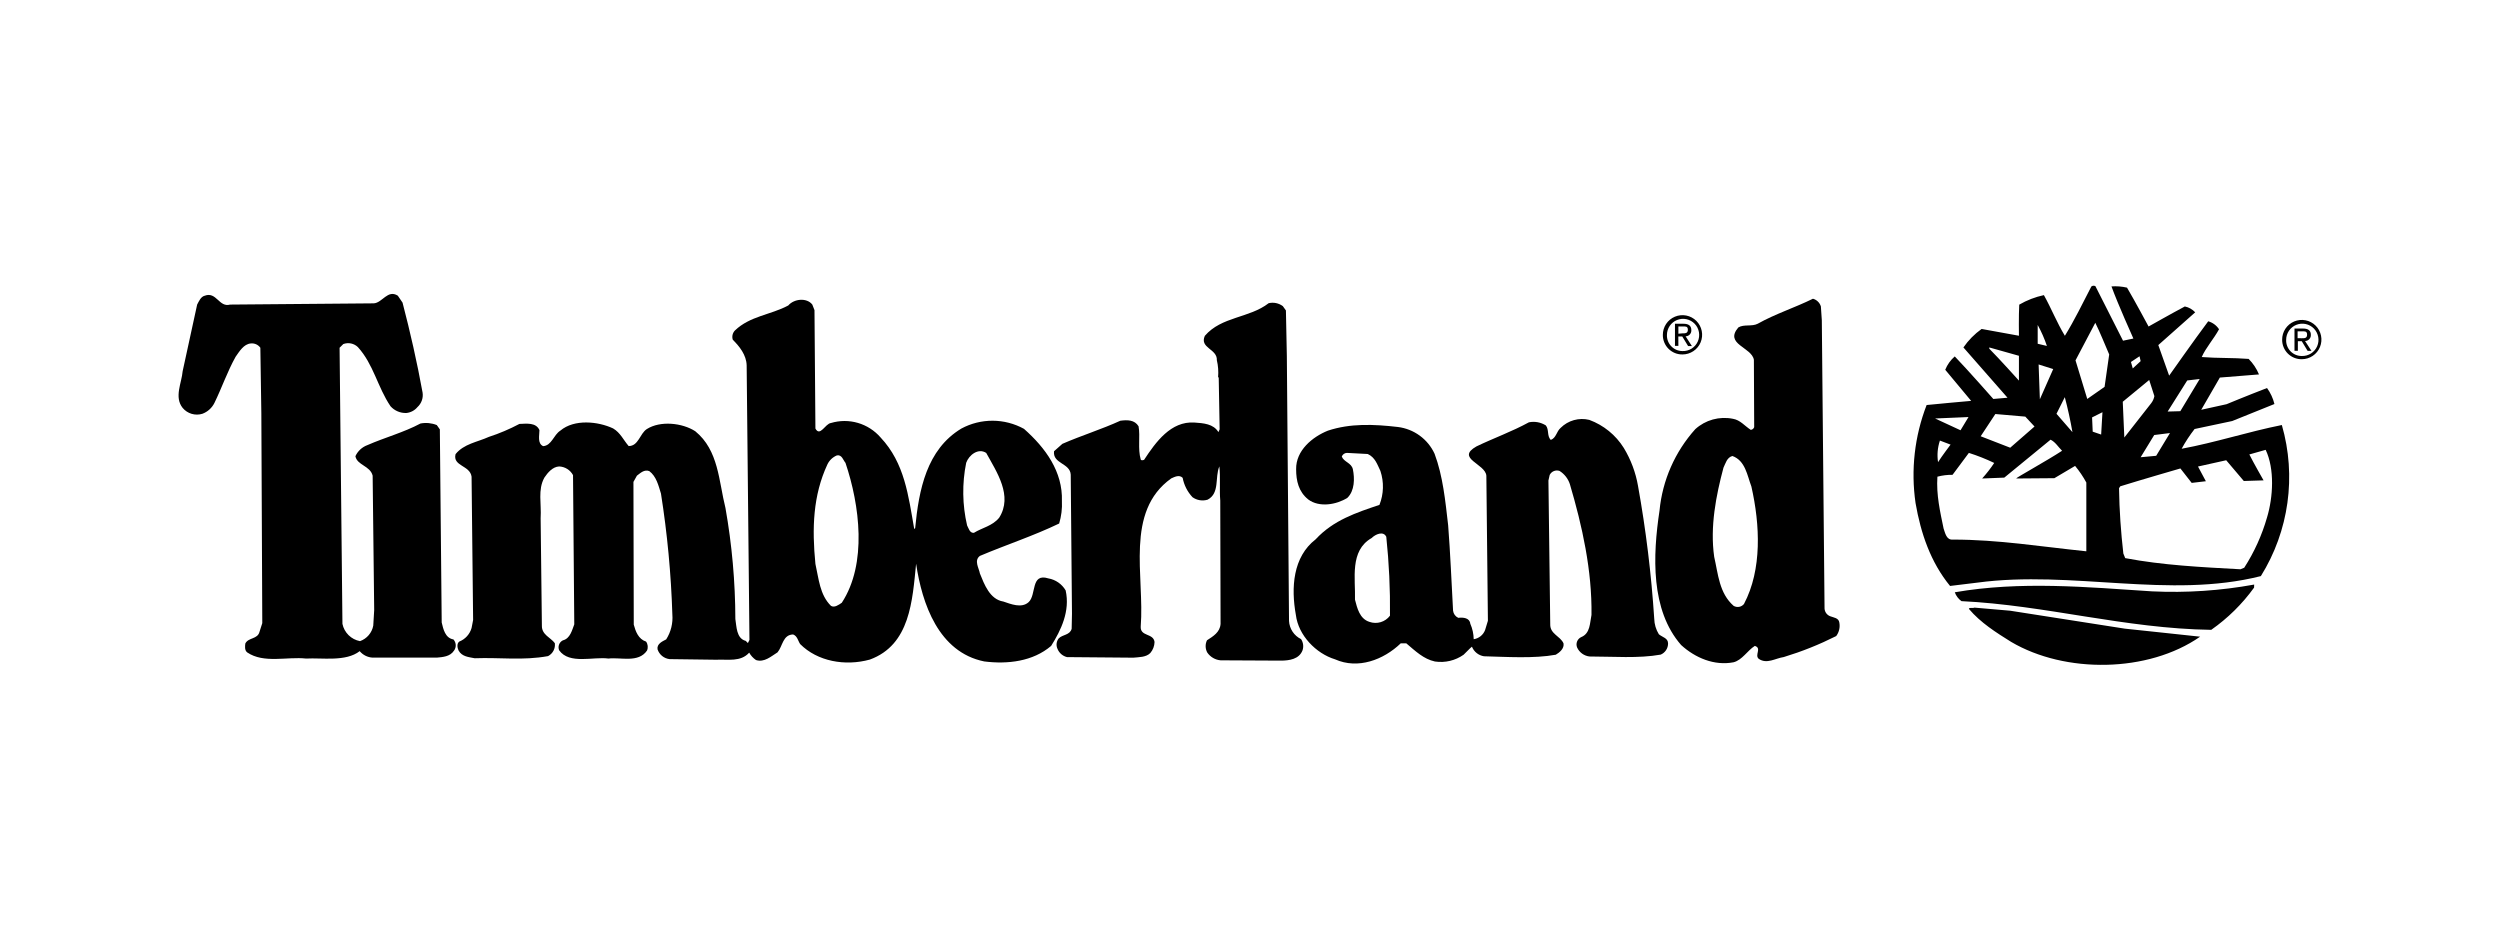
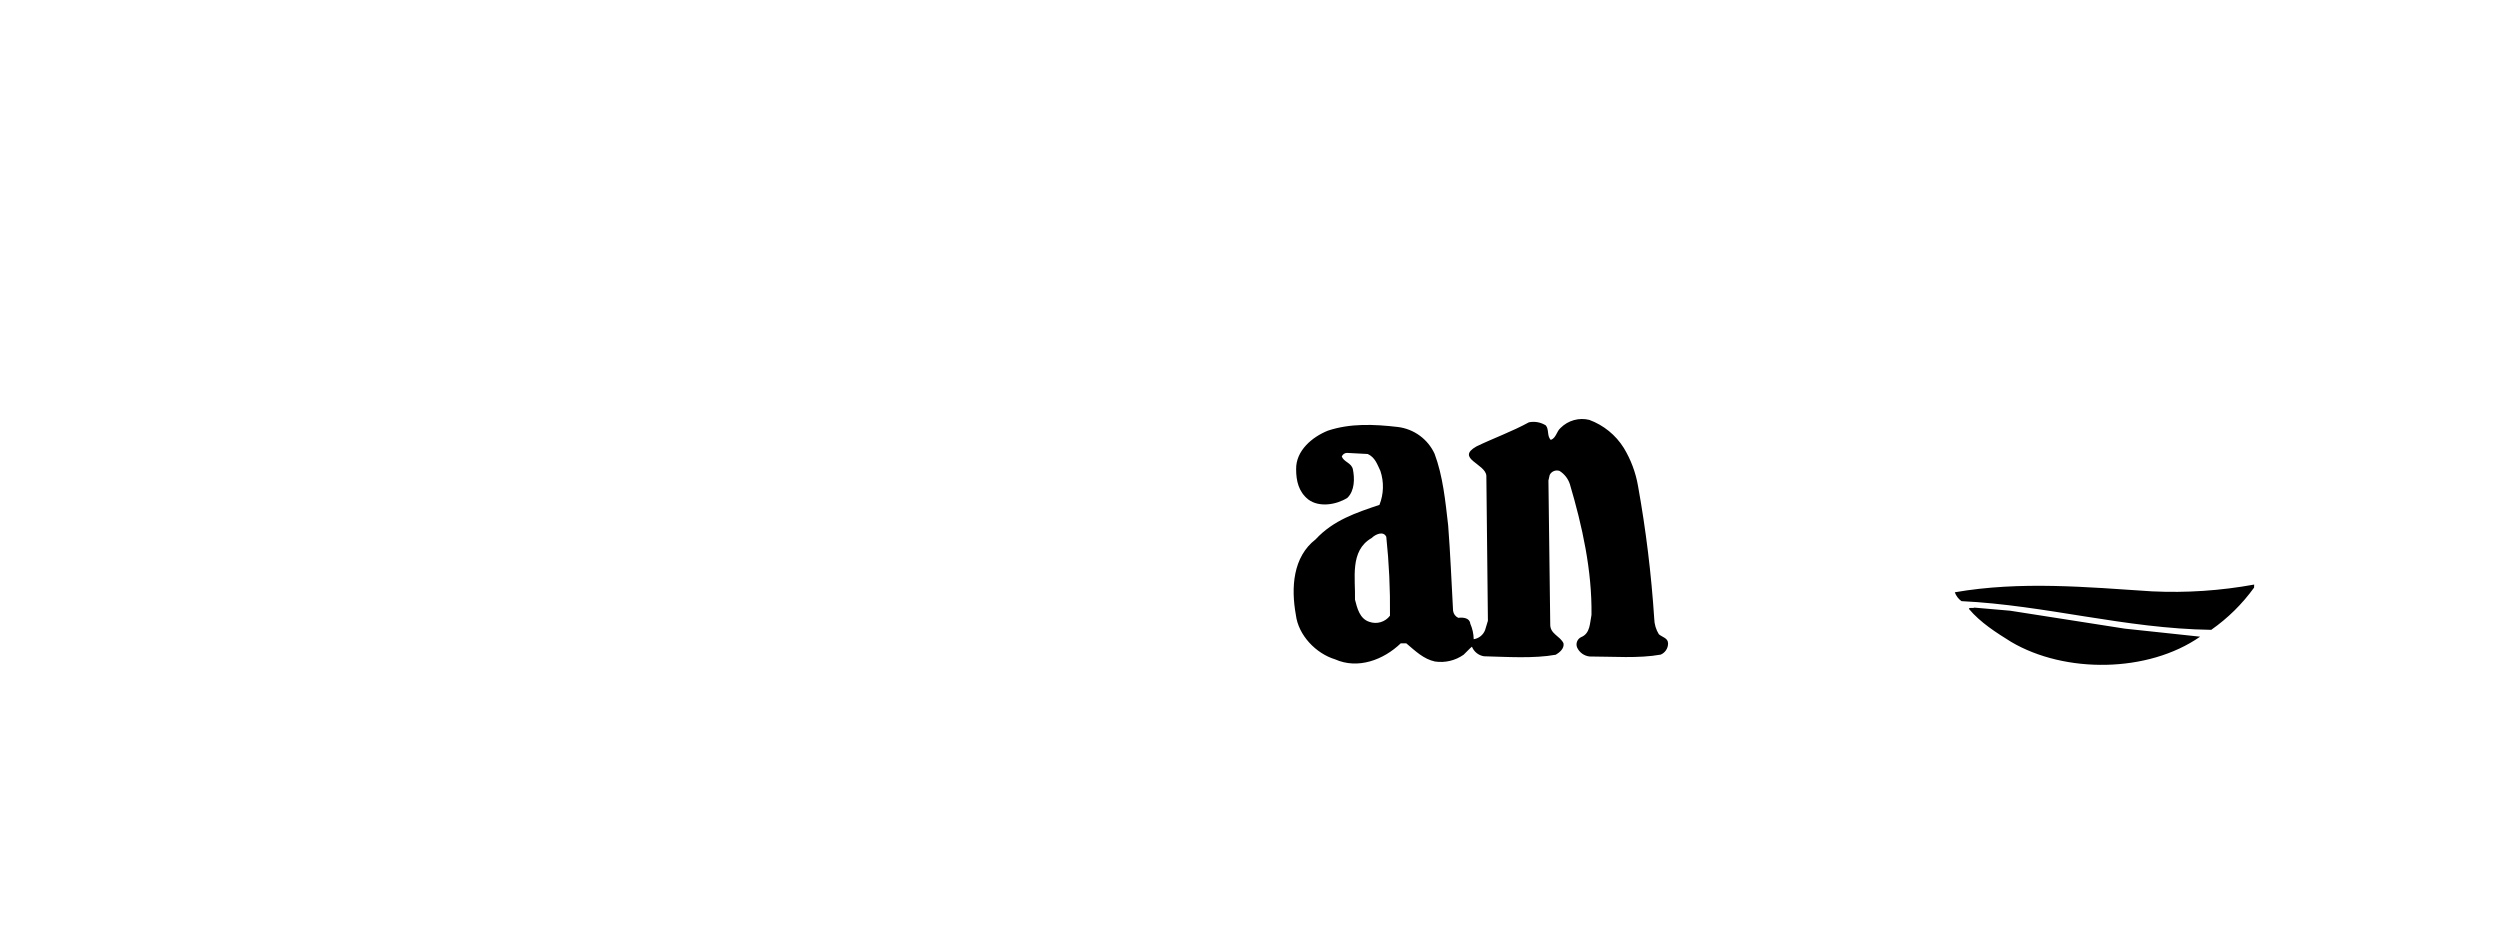
<svg xmlns="http://www.w3.org/2000/svg" width="210" height="80" viewBox="0 0 210 80" fill="none">
-   <path d="M191.7 28.541C191.697 28.214 191.791 27.894 191.97 27.62C192.149 27.347 192.405 27.133 192.706 27.005C193.007 26.877 193.339 26.842 193.66 26.903C193.981 26.965 194.276 27.12 194.509 27.349C194.741 27.579 194.901 27.872 194.966 28.193C195.032 28.513 195.001 28.845 194.878 29.148C194.754 29.45 194.543 29.709 194.272 29.892C194.001 30.075 193.682 30.173 193.355 30.174C193.139 30.178 192.924 30.139 192.723 30.058C192.521 29.978 192.338 29.858 192.184 29.706C192.03 29.554 191.908 29.372 191.825 29.172C191.742 28.972 191.699 28.758 191.7 28.541ZM193.363 29.904C193.633 29.91 193.898 29.836 194.125 29.691C194.353 29.546 194.531 29.336 194.639 29.089C194.747 28.842 194.779 28.568 194.73 28.303C194.682 28.038 194.556 27.793 194.368 27.599C194.179 27.406 193.938 27.273 193.674 27.218C193.41 27.162 193.136 27.186 192.886 27.288C192.636 27.389 192.422 27.562 192.27 27.785C192.119 28.008 192.038 28.271 192.037 28.541C192.029 28.719 192.057 28.897 192.121 29.063C192.184 29.23 192.281 29.381 192.405 29.509C192.53 29.637 192.679 29.738 192.843 29.806C193.008 29.874 193.185 29.907 193.363 29.904ZM193.02 29.468H192.737V27.597H193.447C193.881 27.597 194.112 27.758 194.112 28.128C194.115 28.194 194.105 28.26 194.083 28.323C194.06 28.385 194.025 28.442 193.979 28.49C193.934 28.539 193.879 28.577 193.818 28.604C193.757 28.631 193.692 28.645 193.625 28.645L194.16 29.472H193.838L193.346 28.658H193.02V29.468ZM193.359 28.412C193.599 28.412 193.795 28.412 193.795 28.107C193.795 27.801 193.581 27.833 193.385 27.833H192.998V28.41L193.359 28.412ZM139.679 28.133C139.677 27.806 139.772 27.486 139.952 27.213C140.133 26.941 140.39 26.728 140.691 26.602C140.993 26.475 141.325 26.442 141.645 26.504C141.966 26.567 142.261 26.724 142.493 26.954C142.724 27.185 142.882 27.479 142.946 27.799C143.011 28.119 142.978 28.452 142.854 28.754C142.729 29.056 142.517 29.314 142.245 29.495C141.974 29.677 141.654 29.774 141.327 29.774C141.111 29.777 140.895 29.737 140.694 29.656C140.493 29.574 140.311 29.454 140.157 29.301C140.003 29.148 139.882 28.966 139.8 28.765C139.718 28.564 139.676 28.349 139.679 28.133ZM141.327 29.489C141.597 29.499 141.863 29.428 142.092 29.286C142.321 29.143 142.503 28.936 142.613 28.689C142.723 28.443 142.757 28.17 142.711 27.904C142.664 27.638 142.54 27.392 142.353 27.198C142.166 27.003 141.925 26.869 141.661 26.812C141.398 26.756 141.123 26.779 140.873 26.88C140.622 26.98 140.408 27.153 140.256 27.376C140.105 27.6 140.024 27.863 140.023 28.133C140.016 28.308 140.045 28.483 140.107 28.648C140.17 28.812 140.265 28.962 140.387 29.088C140.508 29.215 140.654 29.316 140.816 29.385C140.978 29.454 141.152 29.489 141.327 29.489ZM140.984 29.055H140.697V27.196H141.411C141.845 27.196 142.072 27.362 142.072 27.731C142.076 27.797 142.067 27.863 142.045 27.926C142.023 27.988 141.988 28.046 141.943 28.094C141.897 28.143 141.843 28.182 141.782 28.209C141.721 28.235 141.656 28.25 141.59 28.25L142.12 29.072H141.802L141.31 28.263H140.979L140.984 29.055ZM141.323 28.002C141.567 28.002 141.78 28.002 141.78 27.697C141.78 27.392 141.571 27.423 141.372 27.423H140.984V28.032L141.323 28.002ZM33.814 25.421C34.462 27.906 35.032 30.417 35.498 32.981C35.566 33.435 35.403 33.891 35.063 34.199C34.829 34.48 34.495 34.656 34.131 34.692C33.882 34.701 33.634 34.654 33.405 34.556C33.175 34.459 32.971 34.312 32.804 34.126C31.715 32.519 31.38 30.605 30.061 29.155C29.902 29.002 29.702 28.896 29.485 28.851C29.268 28.806 29.043 28.824 28.835 28.902L28.525 29.211L28.765 52.407C28.839 52.767 29.02 53.097 29.282 53.355C29.545 53.614 29.878 53.788 30.24 53.856C30.818 53.651 31.244 53.154 31.354 52.552L31.432 51.245L31.302 39.954C31.098 39.123 29.997 39.084 29.854 38.322C30.052 37.889 30.415 37.554 30.862 37.39C32.339 36.742 33.909 36.328 35.319 35.575C35.779 35.486 36.256 35.531 36.691 35.706L36.947 36.067L37.103 52.289C37.234 52.833 37.39 53.595 38.088 53.712C38.325 53.973 38.348 54.365 38.14 54.649C37.805 55.167 37.183 55.193 36.691 55.241H31.302C31.093 55.23 30.888 55.175 30.701 55.082C30.514 54.988 30.348 54.857 30.214 54.696C29.053 55.606 27.053 55.241 25.709 55.319C24.129 55.141 22.161 55.754 20.765 54.802C20.53 54.623 20.582 54.256 20.608 54.053C20.864 53.534 21.644 53.714 21.801 53.064L22.032 52.342L21.953 34.731L21.87 29.211C21.78 29.085 21.658 28.985 21.517 28.921C21.375 28.858 21.219 28.833 21.065 28.85C20.469 28.902 20.108 29.524 19.793 29.965C19.097 31.21 18.633 32.577 18.009 33.852C17.8 34.27 17.439 34.596 16.999 34.758C16.705 34.848 16.391 34.85 16.096 34.762C15.801 34.674 15.538 34.501 15.342 34.264C14.614 33.355 15.263 32.167 15.342 31.184L16.56 25.585C16.712 25.303 16.869 24.916 17.204 24.838C18.188 24.473 18.396 25.848 19.328 25.585L31.398 25.481C32.125 25.434 32.564 24.294 33.417 24.838L33.814 25.421ZM107.76 25.717L108.017 26.078L108.095 29.913L108.278 52.159C108.312 52.814 108.699 53.398 109.289 53.686C109.38 53.823 109.438 53.978 109.46 54.14C109.481 54.303 109.466 54.468 109.414 54.623C109.131 55.372 108.305 55.493 107.577 55.493L102.53 55.467C102.307 55.448 102.092 55.38 101.899 55.267C101.707 55.155 101.541 55.002 101.414 54.819C101.326 54.661 101.278 54.484 101.274 54.304C101.269 54.124 101.308 53.945 101.388 53.783C101.906 53.448 102.476 53.112 102.528 52.411L102.502 42.051C102.424 41.181 102.528 39.98 102.424 39.175C102.036 40.111 102.476 41.429 101.44 41.973C101.007 42.105 100.538 42.028 100.17 41.765C99.745 41.312 99.458 40.747 99.343 40.137C99.056 39.85 98.667 40.059 98.384 40.185C94.467 42.984 96.156 48.399 95.821 52.621C95.765 53.491 96.883 53.165 96.982 53.925C96.974 54.268 96.847 54.598 96.622 54.858C96.261 55.219 95.665 55.197 95.199 55.245L89.627 55.197C89.447 55.153 89.281 55.066 89.141 54.944C89.002 54.822 88.894 54.669 88.826 54.496C88.762 54.356 88.737 54.2 88.756 54.047C88.774 53.893 88.835 53.748 88.93 53.626C89.266 53.287 89.863 53.366 90.019 52.82L90.046 51.555L89.941 39.872C89.889 38.887 88.413 38.965 88.539 37.904L89.24 37.282C90.847 36.581 92.53 36.063 94.11 35.341C94.707 35.262 95.303 35.262 95.639 35.806C95.795 36.676 95.56 37.669 95.821 38.6C95.87 38.705 96.026 38.652 96.104 38.626C97.088 37.125 98.358 35.365 100.326 35.493C101.075 35.545 101.932 35.598 102.346 36.298L102.45 36.063L102.372 31.711L102.32 31.684C102.361 31.206 102.326 30.724 102.215 30.256C102.267 29.299 100.74 29.247 101.206 28.211C102.606 26.578 104.936 26.734 106.568 25.468C106.983 25.371 107.418 25.463 107.76 25.716V25.717ZM178.334 28.619L179.204 28.437C179.204 28.437 177.899 25.538 177.363 24.058C177.801 24.027 178.242 24.062 178.67 24.162C179.318 25.259 180.48 27.427 180.48 27.427C180.48 27.427 182.499 26.287 183.527 25.743C183.861 25.812 184.165 25.984 184.397 26.235L181.298 28.986L182.208 31.554C182.208 31.554 184.384 28.463 185.49 26.988C185.863 27.094 186.187 27.333 186.399 27.658C185.964 28.463 185.285 29.211 184.946 29.991C186.251 30.096 187.587 30.044 188.885 30.148C189.258 30.521 189.553 30.966 189.755 31.452L186.468 31.715L184.903 34.422L187.031 33.953C187.031 33.953 188.688 33.264 190.43 32.594C190.723 32.998 190.936 33.455 191.052 33.938L187.504 35.367L184.345 36.037C183.939 36.56 183.575 37.114 183.257 37.695C186.077 37.177 188.824 36.272 191.675 35.702C192.913 39.991 192.273 44.604 189.912 48.393C182.221 50.336 174.06 47.876 166.111 48.939L163.805 49.22C162.172 47.227 161.345 44.795 160.906 42.256C160.502 39.477 160.823 36.641 161.837 34.022C162.068 33.987 165.577 33.674 165.577 33.674L163.4 31.061C163.574 30.629 163.848 30.244 164.2 29.939C165.329 31.113 167.439 33.513 167.439 33.513L168.631 33.409L164.927 29.185C165.343 28.583 165.86 28.057 166.456 27.632L169.59 28.202C169.59 28.202 169.564 26.522 169.616 25.59C170.26 25.216 170.959 24.946 171.687 24.79C172.31 25.904 172.775 27.096 173.45 28.207C174.252 26.9 174.952 25.464 175.675 24.063C175.723 24.027 175.781 24.006 175.841 24.001C175.901 23.996 175.961 24.009 176.014 24.037L178.334 28.619ZM176.005 27.114L174.343 30.27L175.33 33.512L176.785 32.495L177.172 29.774C176.781 28.876 176.418 27.946 176.005 27.114ZM171.166 27.297V28.876L171.94 29.059C171.736 28.449 171.477 27.859 171.166 27.297ZM167.1 29.185V29.29C167.927 30.122 169.59 31.971 169.59 31.971V29.886L167.1 29.185ZM179.722 29.925L179 30.407L179.152 30.949L179.814 30.336L179.722 29.925ZM171.244 30.614L171.348 33.538L172.47 31.001L171.244 30.614ZM184.775 31.836L183.727 31.958L182.082 34.57L183.147 34.54L184.775 31.836ZM178.312 33.747L178.443 36.751L180.698 33.873C180.835 33.698 180.927 33.492 180.968 33.273L180.532 31.919L178.312 33.747ZM173.447 33.355L172.745 34.758L174.086 36.302C173.914 35.311 173.699 34.328 173.442 33.355H173.447ZM176.606 34.626L175.735 35.062L175.787 36.259L176.497 36.503L176.606 34.626ZM167.609 34.778L166.377 36.646L168.858 37.608L170.9 35.827L170.125 34.996L167.609 34.778ZM162.548 35.153L164.684 36.142L165.355 35.032L162.548 35.153ZM180.954 36.542L179.814 38.408L181.119 38.287L182.277 36.376L180.954 36.542ZM172.248 36.933L168.361 40.12L166.499 40.194C166.869 39.785 167.209 39.348 167.514 38.887C166.825 38.556 166.113 38.275 165.385 38.043L164.014 39.885C163.585 39.879 163.157 39.931 162.742 40.041C162.638 41.569 162.973 42.992 163.261 44.394C163.392 44.759 163.496 45.378 164.036 45.325C167.871 45.325 171.471 45.922 175.252 46.309V40.533C174.984 40.038 174.668 39.57 174.308 39.136L172.567 40.167L169.354 40.193C169.328 40.141 171.997 38.667 173.215 37.864C172.872 37.525 172.66 37.138 172.248 36.933ZM162.952 37.008C162.757 37.592 162.703 38.214 162.796 38.822C163.104 38.33 163.848 37.348 163.848 37.348L162.952 37.008ZM190.317 37.786L188.945 38.174C189.307 38.9 190.139 40.351 190.139 40.351L188.48 40.403L187.001 38.661L184.632 39.188L185.293 40.424L184.101 40.563L183.153 39.35C183.153 39.35 179.761 40.332 178.104 40.85L177.999 41.007C178.025 42.871 178.156 44.711 178.361 46.495L178.517 46.883C181.676 47.48 184.863 47.637 188.202 47.819L188.515 47.689C189.356 46.383 190.001 44.96 190.43 43.467C190.947 41.748 191.078 39.392 190.316 37.786H190.317Z" fill="black" />
-   <path d="M68.234 25.584L68.417 26.052L68.495 35.997C68.883 36.724 69.322 35.584 69.801 35.532C70.539 35.311 71.326 35.309 72.066 35.525C72.805 35.742 73.467 36.167 73.971 36.75C75.995 38.899 76.304 41.646 76.796 44.44L76.874 44.362C77.183 41.151 77.832 37.759 80.757 35.997C81.566 35.562 82.471 35.337 83.389 35.341C84.307 35.346 85.21 35.58 86.014 36.023C87.83 37.629 89.279 39.623 89.2 42.086C89.232 42.725 89.153 43.364 88.97 43.975C86.82 45.012 84.513 45.764 82.311 46.696C81.793 47.083 82.237 47.731 82.311 48.171C82.676 49.076 83.142 50.348 84.282 50.53C84.9 50.735 85.81 51.123 86.406 50.579C87.077 49.96 86.559 48.119 88.06 48.584C88.671 48.69 89.202 49.06 89.515 49.594C89.902 51.335 89.124 52.937 88.295 54.256C86.768 55.561 84.643 55.81 82.676 55.561C78.841 54.783 77.454 50.717 76.953 47.353C76.64 50.434 76.461 54.164 73.066 55.405C70.994 55.976 68.665 55.561 67.212 54.1C67.033 53.838 66.981 53.425 66.62 53.294C65.748 53.321 65.748 54.278 65.314 54.796C64.77 55.135 64.2 55.667 63.504 55.444C63.267 55.285 63.071 55.071 62.932 54.822C62.206 55.628 61.144 55.366 60.16 55.418L56.242 55.366C56.012 55.339 55.795 55.247 55.616 55.101C55.437 54.954 55.304 54.759 55.233 54.539C55.16 54.073 55.668 53.864 55.96 53.708C56.357 53.085 56.538 52.35 56.478 51.614C56.372 48.213 56.052 44.821 55.521 41.46C55.312 40.784 55.133 40.009 54.536 39.57C54.102 39.413 53.783 39.749 53.5 39.957L53.209 40.479L53.236 52.471C53.392 53.041 53.623 53.686 54.271 53.894C54.425 54.116 54.455 54.401 54.349 54.648C53.623 55.71 52.12 55.192 51.111 55.319C49.846 55.14 47.824 55.837 46.967 54.622C46.904 54.47 46.902 54.299 46.96 54.145C47.018 53.99 47.132 53.863 47.28 53.79C47.898 53.639 48.056 52.92 48.239 52.447L48.134 39.91C48.02 39.698 47.852 39.519 47.647 39.391C47.443 39.263 47.208 39.191 46.967 39.182C46.423 39.209 46.01 39.7 45.728 40.119C45.157 41.15 45.493 42.295 45.413 43.536L45.518 52.55C45.492 53.324 46.27 53.559 46.606 54.026C46.634 54.244 46.595 54.466 46.493 54.66C46.391 54.855 46.231 55.013 46.036 55.114C43.886 55.501 42.048 55.214 39.873 55.293C39.381 55.192 38.811 55.166 38.523 54.648C38.423 54.44 38.345 54.078 38.575 53.894C39.08 53.696 39.462 53.275 39.612 52.754L39.742 52.08L39.612 40.041C39.485 39.078 38.005 39.169 38.267 38.147C38.967 37.277 40.103 37.137 41.065 36.698C41.95 36.411 42.807 36.045 43.629 35.61C44.251 35.584 45.026 35.479 45.313 36.128C45.313 36.593 45.13 37.242 45.622 37.476C46.349 37.424 46.493 36.541 47.071 36.172C48.239 35.187 50.232 35.392 51.502 35.988C52.12 36.353 52.373 36.972 52.809 37.469C53.636 37.469 53.74 36.428 54.335 36.04C55.477 35.318 57.313 35.522 58.402 36.223C60.373 37.83 60.373 40.419 60.939 42.674C61.484 45.753 61.762 48.87 61.77 51.996C61.874 52.615 61.848 53.63 62.641 53.834L62.824 54.017L62.954 53.756L62.719 30.686C62.693 29.816 62.123 29.108 61.553 28.536C61.51 28.402 61.504 28.259 61.536 28.122C61.569 27.984 61.638 27.858 61.736 27.758C63.001 26.543 64.739 26.452 66.215 25.659C66.702 25.093 67.767 24.985 68.234 25.584ZM81.16 38.873C80.808 40.613 80.834 42.408 81.236 44.136C81.367 44.367 81.445 44.785 81.806 44.759C82.507 44.323 83.36 44.189 83.93 43.488C85.097 41.65 83.725 39.653 82.842 38.046C82.171 37.607 81.391 38.225 81.16 38.873ZM70.306 38.251C69.954 38.395 69.669 38.662 69.505 39.004C68.287 41.616 68.2 44.388 68.495 47.37C68.778 48.61 68.856 49.96 69.801 50.892C70.088 51.07 70.449 50.813 70.711 50.631C72.861 47.344 72.213 42.421 71.02 38.879C70.829 38.665 70.724 38.174 70.306 38.252V38.251ZM152.954 25.742L153.033 26.908L153.262 51.123C153.271 51.267 153.322 51.406 153.41 51.522C153.498 51.637 153.618 51.724 153.755 51.771C154.011 51.875 154.451 51.901 154.503 52.289C154.581 52.689 154.484 53.103 154.242 53.429C152.827 54.141 151.353 54.731 149.837 55.192C149.137 55.293 148.414 55.81 147.74 55.345C147.352 55.036 148.023 54.44 147.404 54.256C146.782 54.647 146.343 55.449 145.615 55.632C144.009 55.941 142.404 55.267 141.215 54.183C138.646 51.253 138.828 46.669 139.4 42.887C139.644 40.345 140.697 37.949 142.404 36.049C142.825 35.667 143.331 35.389 143.879 35.237C144.428 35.086 145.005 35.066 145.563 35.178C146.185 35.282 146.546 35.774 147.065 36.109C147.13 36.102 147.191 36.077 147.242 36.036C147.293 35.995 147.331 35.941 147.352 35.88L147.326 30.22C147.144 29.159 144.814 28.916 146.021 27.505C146.486 27.218 147.161 27.452 147.652 27.192C149.127 26.364 150.761 25.847 152.288 25.093C152.445 25.136 152.588 25.218 152.704 25.332C152.821 25.445 152.908 25.587 152.954 25.742ZM145.52 38.303C145.054 38.434 144.95 38.925 144.771 39.287C144.149 41.62 143.631 44.237 143.992 46.774C144.327 48.223 144.406 49.821 145.624 50.892C145.764 50.974 145.928 51.003 146.088 50.975C146.248 50.946 146.392 50.861 146.494 50.735C148.023 47.836 147.844 44.079 147.117 40.868C146.765 39.936 146.609 38.691 145.52 38.303Z" fill="black" />
  <path d="M136.401 37.63C136.992 38.608 137.398 39.689 137.593 40.816C138.257 44.506 138.712 48.23 138.956 51.971C138.967 52.434 139.1 52.884 139.344 53.278C139.653 53.539 140.118 53.591 140.118 54.057C140.117 54.255 140.058 54.449 139.948 54.614C139.838 54.78 139.683 54.91 139.5 54.988C137.632 55.323 135.487 55.145 133.515 55.145C133.292 55.118 133.08 55.036 132.898 54.904C132.717 54.772 132.572 54.596 132.479 54.392C132.413 54.231 132.41 54.051 132.473 53.889C132.535 53.727 132.657 53.595 132.814 53.52C133.593 53.208 133.541 52.328 133.685 51.654C133.738 47.923 132.905 44.172 131.87 40.671C131.72 40.209 131.412 39.814 131 39.557C130.844 39.504 130.675 39.509 130.523 39.571C130.37 39.634 130.246 39.749 130.173 39.897L130.068 40.363L130.22 52.433C130.194 53.26 131.052 53.416 131.335 54.04C131.413 54.474 131 54.815 130.685 54.997C128.849 55.332 126.547 55.175 124.653 55.127C124.429 55.092 124.218 54.999 124.041 54.858C123.864 54.717 123.727 54.532 123.643 54.321C123.461 54.452 123.178 54.787 122.943 54.997C122.243 55.49 121.381 55.694 120.535 55.567C119.578 55.358 118.905 54.696 118.128 54.04H117.663C116.208 55.435 114.063 56.241 112.144 55.383C110.537 54.893 109.062 53.364 108.853 51.653C108.44 49.378 108.596 46.787 110.511 45.307C112.014 43.679 113.958 43.057 115.874 42.409C116.236 41.497 116.263 40.487 115.953 39.557C115.692 39.019 115.517 38.423 114.89 38.136L113.145 38.043C113.049 38.044 112.957 38.075 112.879 38.13C112.802 38.185 112.743 38.263 112.71 38.352C112.893 38.818 113.515 38.87 113.641 39.414C113.798 40.189 113.798 41.224 113.176 41.822C112.269 42.392 110.82 42.653 109.889 41.952C109.084 41.303 108.875 40.397 108.875 39.414C108.849 37.834 110.25 36.694 111.543 36.175C113.411 35.553 115.404 35.631 117.423 35.867C118.086 35.949 118.717 36.198 119.256 36.592C119.796 36.985 120.226 37.511 120.505 38.117C121.205 39.984 121.41 42.083 121.645 44.128C121.828 46.456 121.928 48.946 122.058 51.302C122.091 51.563 122.255 51.788 122.494 51.898C122.908 51.846 123.451 51.898 123.504 52.39C123.685 52.802 123.783 53.245 123.791 53.694C124.005 53.662 124.206 53.573 124.375 53.437C124.543 53.301 124.673 53.123 124.749 52.92L124.984 52.146L124.854 39.958C124.775 38.948 122.242 38.51 124.021 37.499C125.472 36.799 127.003 36.255 128.426 35.475C128.917 35.374 129.427 35.468 129.851 35.736C130.138 36.097 129.929 36.607 130.264 36.955C130.734 36.773 130.734 36.255 131.095 35.94C131.405 35.631 131.789 35.407 132.21 35.29C132.632 35.172 133.077 35.165 133.501 35.27C134.703 35.713 135.723 36.543 136.401 37.63ZM115.217 45.195C113.353 46.257 113.871 48.612 113.819 50.373C114.001 51.071 114.206 51.98 115.033 52.237C115.659 52.459 116.357 52.25 116.758 51.719C116.784 49.506 116.679 47.292 116.448 45.09C116.201 44.573 115.53 44.882 115.217 45.195ZM189.342 49.36C188.349 50.736 187.132 51.935 185.742 52.907C178.49 52.803 171.835 50.835 164.763 50.496C164.505 50.31 164.31 50.051 164.202 49.752C169.719 48.794 175.314 49.317 180.776 49.674C183.646 49.811 186.523 49.619 189.351 49.103L189.342 49.36ZM178.491 52.807C180.589 53.042 182.713 53.243 184.811 53.481C180.432 56.528 173.463 56.59 168.933 53.917C167.692 53.142 166.368 52.311 165.385 51.144C165.437 50.993 165.694 51.118 165.851 51.04L168.855 51.3L178.491 52.807Z" fill="black" />
</svg>